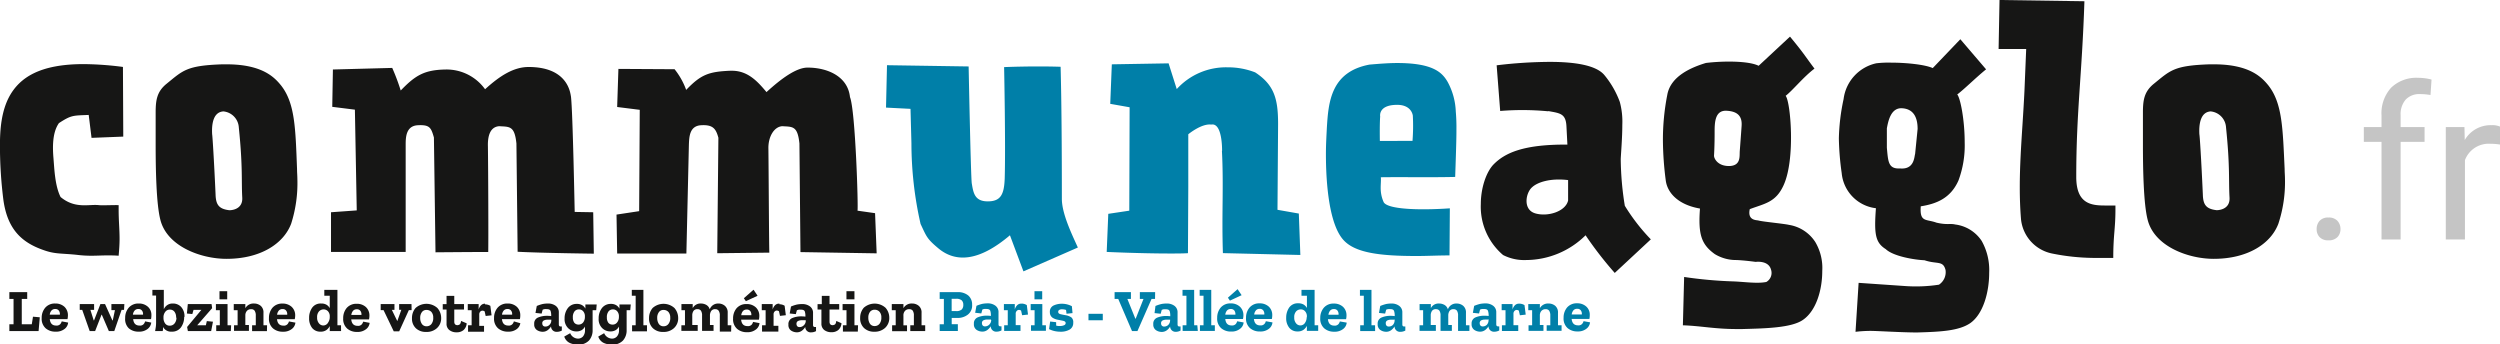
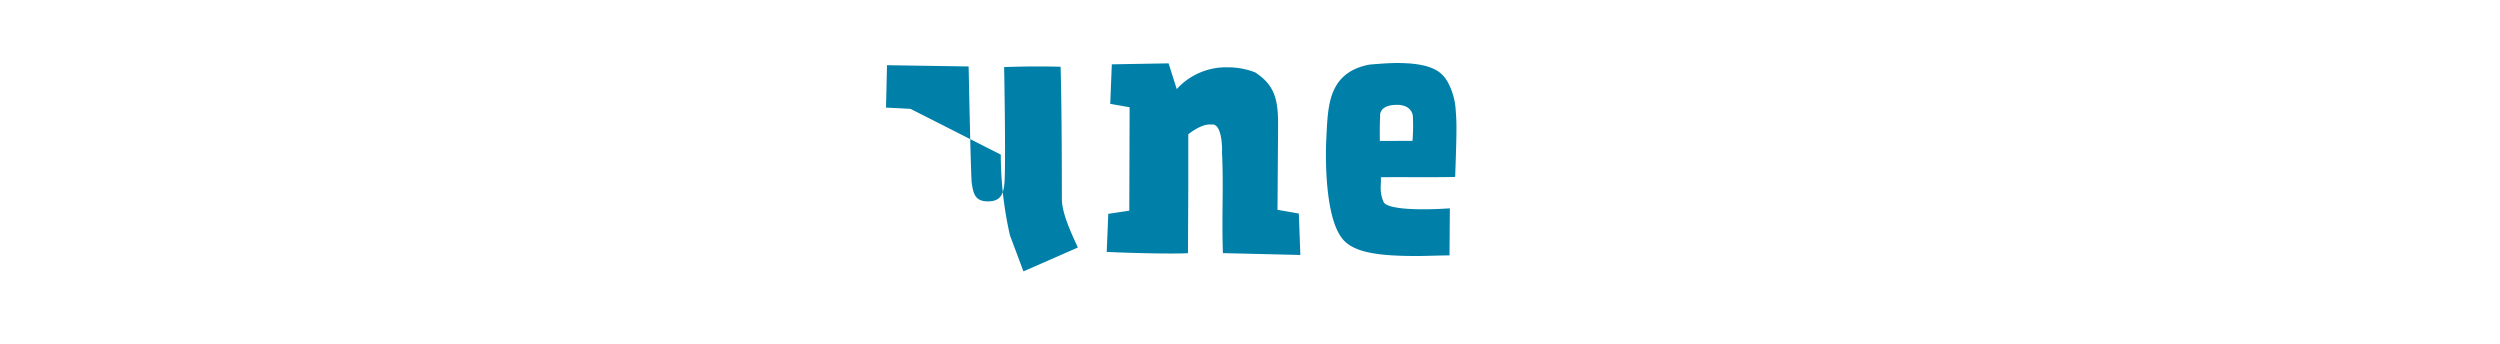
<svg xmlns="http://www.w3.org/2000/svg" width="459.36" height="63.27" viewBox="0 0 459.36 63.27">
  <title>logo_header</title>
-   <path d="M11.13,36.2c2.71,2.25,5.25,1.27,7.09,1.5.75.06,2.94-.05,3.58,0v.81c0,2.14.17,3.52.17,5.42,0,.87-.06,1.85-.17,3.06-.7-.06-1.39-.06-2.08-.06-1,0-2,.06-2.94.06A21.36,21.36,0,0,1,14,46.81c-2.82-.28-3.92-.11-6-.86-4-1.39-6.63-3.8-7.38-9.23a79.92,79.92,0,0,1-.63-10c0-2.82.23-6.22,1.73-9,1.9-3.46,5.59-5.94,13.66-5.94a58,58,0,0,1,7.21.52l.06,12.8-5.83.23-.52-4.21c-2.88.12-3.17,0-5.47,1.5-1.27,1.79-1.16,4.62-1,6.52S10.09,34.13,11.13,36.2Zm18.33,4.16c-.75-2.94-.86-9.34-.86-13.72V20.7c0-2.31.23-3.86,2-5.3,3.05-2.48,3.69-3.35,10.2-3.58h.86c6.63,0,8.82,2.48,9.92,3.8,2.65,3.29,2.71,8,3,15.45,0,.64.06,1.21.06,1.79A24.47,24.47,0,0,1,53.5,41.1c-1.39,3.69-5.65,6.46-11.88,6.46-4.72,0-10.95-2.3-12.16-7.2Zm65.43-14c-.34-3.23-1.21-3.06-3.17-3.17-1.5.11-2.13,1.5-2.07,3.68.06,4.39.11,17.41.06,19.43-2.89,0-9.69.06-9.69.06l-.29-21.1c-.52-1.79-.75-2.36-2.94-2.25s-2.25,2.19-2.25,3.58V46.29H60.82V39l4.73-.34-.34-18.51-4.16-.52.12-6.86,10.9-.29a39.18,39.18,0,0,1,1.56,4.15c2.71-2.82,4.38-3.8,8.3-3.86a8.72,8.72,0,0,1,7.2,3.63c2.77-2.53,5.3-4.09,8-4.09,7.32,0,7.66,4.9,7.78,5.42.34,2.65.69,21.79.69,21.21L109,39l.11,7.61s-9.62-.12-14-.35Zm52,0c-.34-3.23-1.21-3.06-3.17-3.17-1.5.11-2.59,1.95-2.53,4.15.05,4.38.11,17.41.17,19.08l-9.57.11L132,25.31c-.46-1.67-1-2.42-3.17-2.3s-2.19,2.19-2.25,3.57l-.46,20H113.4l-.12-7.15,4.16-.63.11-18.62-4.15-.52.23-7,10.32.06a13.41,13.41,0,0,1,2.13,3.8c2.71-2.83,4.15-3.35,8.07-3.52h.35c2.94,0,4.73,2,6.34,3.92,2.71-2.48,5.48-4.5,7.55-4.5,3.58,0,7.38,1.56,7.79,5.42,1,2.48,1.55,20.41,1.38,20.87l3.23.46.29,7.38-14-.23ZM39.61,35.75c.06,1.84.58,2.65,2.54,2.88,0,0,2.53.06,2.36-2.37-.17-3.22.12-5.53-.63-12.85a3.14,3.14,0,0,0-2.83-2.94c-1.79.11-2.19,2.13-2.07,4.21.05.11.34,4.61.63,11.06Z" fill="#161615" />
-   <path d="M266.4,38.28l-.06,8.65c-2.13,0-4.15.11-6,.11-6.8,0-11.41-.57-13.54-3-2.54-2.88-3.17-10.09-3.17-15.74,0-1.85.11-3.46.17-4.79.29-4.78.75-10.31,7.84-11.64,2-.17,3.63-.29,5.07-.29,6.69,0,8.3,1.79,9.28,3.46a12.27,12.27,0,0,1,1.5,5.42,33.93,33.93,0,0,1,.12,3.4c0,.92,0,2-.23,8.65-5,.11-9.51,0-13.66.06.11,1.21-.35,2.59.51,4.55C254.87,38.45,260.58,38.68,266.4,38.28ZM224.55,27.73s.11-5.25-2-4.84c-1.79-.23-4.21,1.78-4.21,1.78v9.75l-.06,12.1c-1,.06-2.13.06-3.28.06-5.42,0-11.65-.29-11.65-.29l.29-7,3.86-.58.06-19L204,19.08l.29-7.26,10.43-.18,1.5,4.73a12.22,12.22,0,0,1,9.34-4,13.72,13.72,0,0,1,5.07.93c3.52,2.3,4.21,4.9,4.21,9.45,0,.17,0,.4-.11,15.8l3.92.69.28,7.61-14.23-.34c-.24-7.21.16-12.23-.18-18.8ZM167.3,20l-4.5-.23.18-7.79,15,.23s.4,20.53.58,21.5c.29,1.73.52,3.29,2.94,3.29s3-1.33,3.11-4.21c.18-6.11-.11-20.46-.11-20.46s5.3-.23,10.38-.06c.17,6.28.23,15.1.23,24.27,0,2.77,1.9,6.63,2.94,8.94l-10,4.38-2.48-6.63c-5.7,4.84-10,5.07-13.2,2.36-2.07-1.73-2.13-2.13-3.22-4.44a67.15,67.15,0,0,1-1.68-14.82Zm92.24,5.88a35.49,35.49,0,0,0,.06-4.61s-.17-2.14-3.17-2c-3.23.11-2.83,2.13-2.83,2.13s-.11,1.1-.06,4.5Z" fill="#007fa8" />
-   <path d="M367.23,9l.17-9L383,.23c-.46,13.89-1.5,20.24-1.5,32.29,0,4.95,2.76,5.24,5.3,5.24h1.9v.69c0,3.64-.4,4.67-.4,8.94h-3.69a40,40,0,0,1-7.56-.81,7.16,7.16,0,0,1-5.7-6.28c-.64-7.84.23-15.16.63-23.58L372.3,9ZM327.74,34c-1.44,3.22-3.52,3.4-6.23,4.43-.46,2.08,1.21,2,1.56,2.08.81.23,4.67.58,5.65.81a7.08,7.08,0,0,1,4.84,3.17,9.36,9.36,0,0,1,1.27,5.3c0,3.46-1.1,7.32-3.57,9-2.08,1.44-6.8,1.56-11.13,1.67h-1c-4.09,0-6.51-.57-9.91-.69l.23-8.88a77.51,77.51,0,0,0,8.88.81c2.07.06,4.5.46,6.22.11a1.91,1.91,0,0,0,.87-2.25c-.46-1.78-2.83-1.44-2.83-1.44s-2-.28-3.52-.34a7.5,7.5,0,0,1-4-1.1c-2.48-1.79-3.06-3.63-2.71-8.36-4-.69-6-2.88-6.29-5.19a59.61,59.61,0,0,1-.52-7.44,42.93,42.93,0,0,1,.81-8.3c.63-3.4,4.38-5,7.09-5.82,2.77-.35,7.73-.46,9.69.52l5.76-5.36c2.71,3.28,2.54,3.28,4.5,5.88-2,1.5-4,4-5.3,5C329,18.62,329.93,29.17,327.74,34Zm18.73,11.76c-1.9-1.21-2.13-2.77-1.78-7.5a7.16,7.16,0,0,1-6.29-6.46,50.66,50.66,0,0,1-.52-6.4,38,38,0,0,1,.87-7.2,7.71,7.71,0,0,1,6-6.57,18.85,18.85,0,0,1,2.71-.12c2.82,0,6.23.35,7.67,1l5.07-5.3,4.73,5.53c-1.85,1.5-4,3.64-5.3,4.62C360.2,18,361,22,361,26.18a18.43,18.43,0,0,1-1.15,7c-1.44,3.23-4,4.27-6.92,4.73-.23,3,1,2.3,2.88,3,2,.46,2.48.11,3.46.34a6.85,6.85,0,0,1,4.84,3,10.91,10.91,0,0,1,1.39,5.88c0,3.58-1.1,7.56-3.46,9.23-2.08,1.44-5.48,1.61-9.8,1.73-2.71,0-7.32-.29-8.53-.29a23.27,23.27,0,0,0-2.77.17l.57-9,8.42.58a28,28,0,0,0,6.34-.24,2.76,2.76,0,0,0,1.21-2.71c-.46-1.78-1.55-1-3.86-1.78-1.74-.07-5.77-.7-7.16-2.08Zm-62-25.31a50,50,0,0,0-8.82-.06L275,12a83.39,83.39,0,0,1,9.74-.63c4.73,0,8.48.63,10,2.36a16.68,16.68,0,0,1,2.89,5,13.89,13.89,0,0,1,.46,4.21c0,2.36-.23,5-.29,6.28a56.18,56.18,0,0,0,.75,8.59,35.73,35.73,0,0,0,4.78,6.17l-6.63,6.17a67.63,67.63,0,0,1-5.36-6.92,15.62,15.62,0,0,1-10.95,4.55,8.53,8.53,0,0,1-4.21-.92,11.67,11.67,0,0,1-4.09-9.34c0-3,1-5.88,2.3-7.26,2.08-2.14,5.48-3.75,13.61-3.69l-.17-3.29C287.73,20.87,286.69,20.81,284.5,20.41ZM394.61,40.35c-.75-2.94-.86-9.33-.86-13.72V20.7c0-2.31.23-3.86,2-5.3,3.06-2.48,3.69-3.35,10.2-3.58h.87c6.63,0,8.82,2.48,9.92,3.8,2.65,3.29,2.7,8,3.05,15.45,0,.64.06,1.21.06,1.79a24.47,24.47,0,0,1-1.21,8.24c-1.39,3.69-5.65,6.46-11.88,6.46C402.05,47.56,395.82,45.26,394.61,40.35ZM346.7,27.15c.24,2.54.24,3.92,2.43,3.8,2.65.24,2.59-2.19,2.76-2.65l.46-4.61c0-2.19-.8-3.69-2.88-3.8s-2.54,2.48-2.77,3.69ZM314.94,28.6c0,.57.75,2,2.94,1.9,2-.12,1.73-1.79,1.79-2.71.05-.64.28-3.75.34-4.67.12-1.73-.69-2.66-2.76-2.77s-2.2,2-2.2,3.8C315.06,26.87,314.94,28.6,314.94,28.6Zm89.82,7.14c.05,1.85.57,2.65,2.53,2.88,0,0,2.54.06,2.37-2.36-.18-3.23.11-5.53-.64-12.85a3.13,3.13,0,0,0-2.82-2.94c-1.79.11-2.19,2.13-2.08,4.2.06.12.35,4.62.64,11.07ZM281.5,34.42c-1.15,1-1.73,4.09.58,4.78s5.59-.34,6.05-2.36V33.09C284.85,32.69,282.48,33.49,281.5,34.42Z" fill="#161615" />
+   <path d="M266.4,38.28l-.06,8.65c-2.13,0-4.15.11-6,.11-6.8,0-11.41-.57-13.54-3-2.54-2.88-3.17-10.09-3.17-15.74,0-1.85.11-3.46.17-4.79.29-4.78.75-10.31,7.84-11.64,2-.17,3.63-.29,5.07-.29,6.69,0,8.3,1.79,9.28,3.46a12.27,12.27,0,0,1,1.5,5.42,33.93,33.93,0,0,1,.12,3.4c0,.92,0,2-.23,8.65-5,.11-9.51,0-13.66.06.11,1.21-.35,2.59.51,4.55C254.87,38.45,260.58,38.68,266.4,38.28ZM224.55,27.73s.11-5.25-2-4.84c-1.79-.23-4.21,1.78-4.21,1.78v9.75l-.06,12.1c-1,.06-2.13.06-3.28.06-5.42,0-11.65-.29-11.65-.29l.29-7,3.86-.58.06-19L204,19.08l.29-7.26,10.43-.18,1.5,4.73a12.22,12.22,0,0,1,9.34-4,13.72,13.72,0,0,1,5.07.93c3.52,2.3,4.21,4.9,4.21,9.45,0,.17,0,.4-.11,15.8l3.92.69.28,7.61-14.23-.34c-.24-7.21.16-12.23-.18-18.8ZM167.3,20l-4.5-.23.18-7.79,15,.23s.4,20.53.58,21.5c.29,1.73.52,3.29,2.94,3.29s3-1.33,3.11-4.21c.18-6.11-.11-20.46-.11-20.46s5.3-.23,10.38-.06c.17,6.28.23,15.1.23,24.27,0,2.77,1.9,6.63,2.94,8.94l-10,4.38-2.48-6.63a67.15,67.15,0,0,1-1.68-14.82Zm92.24,5.88a35.49,35.49,0,0,0,.06-4.61s-.17-2.14-3.17-2c-3.23.11-2.83,2.13-2.83,2.13s-.11,1.1-.06,4.5Z" fill="#007fa8" />
  <g style="isolation:isolate">
-     <path d="M7.09,60.83H1.72V59.58h.77V54.93H1.72V53.68H5v1.25H4v4.65H5.84l.22-1.39,1.25.11Zm5.43-1.56a1.65,1.65,0,0,1-.64,1.16,2.49,2.49,0,0,1-1.67.51,2.68,2.68,0,0,1-1.83-.63,2.33,2.33,0,0,1-.72-1.87,2.83,2.83,0,0,1,.66-1.91,2.29,2.29,0,0,1,1.83-.76,2.41,2.41,0,0,1,1.68.59,2.12,2.12,0,0,1,.65,1.57,3.36,3.36,0,0,1-.08.71H9.15c.08.79.47,1.18,1.16,1.18a.91.91,0,0,0,.78-.28,1.34,1.34,0,0,0,.25-.49ZM11,57.82a1.12,1.12,0,0,0-.16-.71.77.77,0,0,0-.71-.33.85.85,0,0,0-.68.29,1.35,1.35,0,0,0-.31.75Zm11.79-.88h-.45L21,60.83H20l-1.29-3h-.06l-1.17,3h-1l-1.37-3.89h-.46V55.87h2.64v1.07h-.68l.61,1.93h.06l1.17-3h.85l1.35,3h.07l.4-1.89h-.65V55.87h2.38Zm5,2.33a1.71,1.71,0,0,1-.65,1.16,2.48,2.48,0,0,1-1.66.51,2.68,2.68,0,0,1-1.83-.63A2.34,2.34,0,0,1,23,58.44a2.83,2.83,0,0,1,.66-1.91,2.32,2.32,0,0,1,1.83-.76,2.41,2.41,0,0,1,1.68.59,2,2,0,0,1,.65,1.57,3.35,3.35,0,0,1-.07.71H24.47c.08.79.47,1.18,1.17,1.18a.88.88,0,0,0,.77-.28,1.2,1.2,0,0,0,.25-.49Zm-1.51-1.45a1.06,1.06,0,0,0-.16-.71.77.77,0,0,0-.71-.33.85.85,0,0,0-.68.29,1.43,1.43,0,0,0-.31.75Zm7.56.41a3.23,3.23,0,0,1-.58,1.91,2,2,0,0,1-1.7.8,1.67,1.67,0,0,1-1.6-.86c0,.13,0,.25,0,.38l-.06.37H28.5c.05-.26.09-.51.13-.77a6.61,6.61,0,0,0,.05-.76v-5H28V53.26H30.1v3.56a1.86,1.86,0,0,1,.6-.74,1.7,1.7,0,0,1,1.07-.31,2,2,0,0,1,1.53.65A2.57,2.57,0,0,1,33.9,58.23Zm-1.48.13a1.65,1.65,0,0,0-.31-1.09,1,1,0,0,0-.81-.38,1,1,0,0,0-.88.42,1.57,1.57,0,0,0-.32,1v.12a1.71,1.71,0,0,0,.3,1,1,1,0,0,0,.87.41,1.09,1.09,0,0,0,.82-.36A1.6,1.6,0,0,0,32.42,58.36Zm6.44,2.47H34.52l-.14-.75L37,56.94H35.56l-.22.76-1-.09.17-1.74h4.36l.11.75-2.74,3.14h1.59L38,59l1.13.11Zm3.61,0H39.73V59.76h.66V57h-.72V55.87h2.14v3.89h.66ZM40.33,55V53.51h1.42V55Zm8.72,5.84H46.32V59.76H47V58a1.55,1.55,0,0,0-.22-.92.75.75,0,0,0-.63-.27,1,1,0,0,0-.78.31,1.22,1.22,0,0,0-.29.82v1.78h.66v1.07H43V59.76h.66V57h-.71V55.87h2.13v.76a1.71,1.71,0,0,1,1.6-.86,1.88,1.88,0,0,1,1.22.42,1.58,1.58,0,0,1,.51,1.3v2.27h.66Zm5.23-1.56a1.67,1.67,0,0,1-.65,1.16,2.48,2.48,0,0,1-1.66.51,2.68,2.68,0,0,1-1.83-.63,2.33,2.33,0,0,1-.72-1.87,2.87,2.87,0,0,1,.65-1.91,2.32,2.32,0,0,1,1.83-.76,2.41,2.41,0,0,1,1.68.59,2.09,2.09,0,0,1,.66,1.57,3.36,3.36,0,0,1-.08.71H50.9c.08.79.47,1.18,1.17,1.18a.88.88,0,0,0,.77-.28,1.2,1.2,0,0,0,.25-.49Zm-1.51-1.45a1.06,1.06,0,0,0-.16-.71.76.76,0,0,0-.71-.33.85.85,0,0,0-.68.29,1.51,1.51,0,0,0-.31.75Zm9.9,3H60.59v-.92a2,2,0,0,1-.61.73,1.77,1.77,0,0,1-1.08.3,1.89,1.89,0,0,1-1.54-.67,2.8,2.8,0,0,1-.56-1.83,3.17,3.17,0,0,1,.55-1.89A1.89,1.89,0,0,1,59,55.77,1.86,1.86,0,0,1,60,56a1.67,1.67,0,0,1,.59.62V54.34h-1V53.26H62v6.5h.66Zm-2.08-2.51V58.2a1.37,1.37,0,0,0-.32-1,1.08,1.08,0,0,0-.81-.35,1.16,1.16,0,0,0-.83.35,1.52,1.52,0,0,0-.36,1.12,1.57,1.57,0,0,0,.33,1.08,1,1,0,0,0,1.67-.1A1.79,1.79,0,0,0,60.59,58.32Zm7.33,1a1.67,1.67,0,0,1-.65,1.16,2.48,2.48,0,0,1-1.66.51,2.68,2.68,0,0,1-1.83-.63,2.33,2.33,0,0,1-.72-1.87,2.87,2.87,0,0,1,.65-1.91,2.32,2.32,0,0,1,1.83-.76,2.41,2.41,0,0,1,1.68.59,2.09,2.09,0,0,1,.66,1.57,3.36,3.36,0,0,1-.08.71H64.54c.08.79.47,1.18,1.17,1.18a.88.88,0,0,0,.77-.28,1.2,1.2,0,0,0,.25-.49Zm-1.51-1.45a1.06,1.06,0,0,0-.16-.71.76.76,0,0,0-.71-.33.85.85,0,0,0-.68.29,1.51,1.51,0,0,0-.31.75Zm9.22-.88h-.51l-1.77,3.89h-1l-1.87-3.89h-.53V55.87h2.53v1.07H72L73,59H73l.74-2.07h-.4V55.87h2.27Zm5.43,1.42a2.41,2.41,0,0,1-.77,1.88,2.76,2.76,0,0,1-2,.7,2.62,2.62,0,0,1-1.87-.67,2.4,2.4,0,0,1-.72-1.86,2.79,2.79,0,0,1,.66-1.87,3,3,0,0,1,4,0A2.74,2.74,0,0,1,81.06,58.36Zm-1.46,0a1.52,1.52,0,0,0-.35-1.11,1.19,1.19,0,0,0-.86-.35,1,1,0,0,0-.86.39,1.69,1.69,0,0,0-.32,1.09,1.86,1.86,0,0,0,.3,1.08,1,1,0,0,0,.87.44,1.11,1.11,0,0,0,.89-.41A1.77,1.77,0,0,0,79.6,58.31Zm6.15,1a1.83,1.83,0,0,1-.59,1.25,1.9,1.9,0,0,1-1.26.4,2.07,2.07,0,0,1-1.33-.41,1.42,1.42,0,0,1-.52-1.19V56.88h-.7v-1h.7V54.36h1.42v1.51h1.79v1H83.47V59.1c0,.44.2.65.6.65a.91.91,0,0,0,.35-.11c.15-.08.25-.3.3-.67Zm3.37-3.49a2,2,0,0,1,.46.06,1.81,1.81,0,0,1,.52.22l.22,1.74-1.08.12-.19-.85a.78.78,0,0,0-.38-.13.56.56,0,0,0-.43.19.74.74,0,0,0-.18.55v2.06h.88v1.07H86V59.76h.66V57h-.71V55.87h2v1a1.77,1.77,0,0,1,.39-.73A1,1,0,0,1,89.12,55.8Zm6.49,3.47A1.71,1.71,0,0,1,95,60.43a2.48,2.48,0,0,1-1.66.51,2.7,2.7,0,0,1-1.84-.63,2.33,2.33,0,0,1-.72-1.87,2.83,2.83,0,0,1,.66-1.91,2.32,2.32,0,0,1,1.83-.76,2.41,2.41,0,0,1,1.68.59,2.08,2.08,0,0,1,.65,1.57,3.35,3.35,0,0,1-.07.71H92.23c.08.79.47,1.18,1.17,1.18a.89.89,0,0,0,.77-.28,1.2,1.2,0,0,0,.25-.49ZM94.1,57.82a1.06,1.06,0,0,0-.16-.71.77.77,0,0,0-.71-.33.85.85,0,0,0-.68.29,1.43,1.43,0,0,0-.31.75Zm4.53-1.6a7.11,7.11,0,0,1,1.08-.36,5.23,5.23,0,0,1,1-.09,2.31,2.31,0,0,1,1.39.42,1.45,1.45,0,0,1,.58,1.26v2.16c0,.26.12.38.34.38l.21,0v.75a1.87,1.87,0,0,1-.89.23,1,1,0,0,1-1.09-1h0a2.25,2.25,0,0,1-.6.68,1.52,1.52,0,0,1-1,.31,1.92,1.92,0,0,1-1-.32,1.2,1.2,0,0,1-.49-1.1,1.17,1.17,0,0,1,.73-1.21,4.12,4.12,0,0,1,1.58-.3,6,6,0,0,1,.81.05v-.17a2.64,2.64,0,0,0-.1-.74c-.07-.25-.31-.37-.71-.37a2.41,2.41,0,0,0-.4,0,1.65,1.65,0,0,0-.36.11l-.19.71-1.13-.12Zm2.67,2.59v-.07l-.35,0a2.19,2.19,0,0,0-.36,0,1.53,1.53,0,0,0-.66.14.55.55,0,0,0-.29.55.66.66,0,0,0,.13.4.56.56,0,0,0,.46.17,1,1,0,0,0,.69-.27A1.15,1.15,0,0,0,101.3,58.81ZM109.55,57h-.66v3.63a2.79,2.79,0,0,1-.67,1.94,2.62,2.62,0,0,1-2.07.75,3.56,3.56,0,0,1-1.47-.31,1.93,1.93,0,0,1-1-1.17l1.09-.62a1.59,1.59,0,0,0,1.42,1,1.23,1.23,0,0,0,.94-.41,1.71,1.71,0,0,0,.36-1.16v-.65a1.76,1.76,0,0,1-.58.64,1.86,1.86,0,0,1-1,.26,2.13,2.13,0,0,1-1.52-.61,2.31,2.31,0,0,1-.65-1.78,3.06,3.06,0,0,1,.59-1.89,2,2,0,0,1,1.64-.78,1.81,1.81,0,0,1,1,.24,1.55,1.55,0,0,1,.59.63v-.77h2.08Zm-2.08,1.37V58.2a1.37,1.37,0,0,0-.31-1,1,1,0,0,0-.8-.35,1,1,0,0,0-.78.35,1.66,1.66,0,0,0-.32,1.12,1.58,1.58,0,0,0,.28,1,1,1,0,0,0,.74.32,1.05,1.05,0,0,0,.89-.42A1.62,1.62,0,0,0,107.47,58.32ZM115.8,57h-.66v3.63a2.79,2.79,0,0,1-.67,1.94,2.65,2.65,0,0,1-2.07.75,3.56,3.56,0,0,1-1.47-.31,1.93,1.93,0,0,1-1-1.17l1.08-.62a1.61,1.61,0,0,0,1.42,1,1.21,1.21,0,0,0,.94-.41,1.67,1.67,0,0,0,.37-1.16v-.65a1.76,1.76,0,0,1-.58.64,1.9,1.9,0,0,1-1,.26,2.12,2.12,0,0,1-1.51-.61,2.28,2.28,0,0,1-.65-1.78,3.06,3.06,0,0,1,.59-1.89,2,2,0,0,1,1.64-.78,1.81,1.81,0,0,1,1,.24,1.62,1.62,0,0,1,.59.63v-.77h2.08Zm-2.08,1.37V58.2a1.37,1.37,0,0,0-.31-1,1,1,0,0,0-.8-.35,1,1,0,0,0-.78.35,1.66,1.66,0,0,0-.32,1.12,1.58,1.58,0,0,0,.28,1,.94.94,0,0,0,.73.32,1,1,0,0,0,.89-.42A1.56,1.56,0,0,0,113.72,58.32Zm5.16,2.51h-2.74V59.76h.66V54.34h-.71V53.26h2.13v6.5h.66Zm5.73-2.47a2.41,2.41,0,0,1-.77,1.88,2.77,2.77,0,0,1-2,.7,2.61,2.61,0,0,1-1.86-.67,2.4,2.4,0,0,1-.72-1.86,2.79,2.79,0,0,1,.66-1.87,3,3,0,0,1,4,0A2.79,2.79,0,0,1,124.61,58.36Zm-1.46,0a1.52,1.52,0,0,0-.35-1.11,1.19,1.19,0,0,0-.86-.35,1,1,0,0,0-.86.39,1.69,1.69,0,0,0-.32,1.09,1.93,1.93,0,0,0,.29,1.08,1,1,0,0,0,.88.44,1.08,1.08,0,0,0,.88-.41A1.71,1.71,0,0,0,123.15,58.31Zm11.19,2.52h-2.08V58a1.48,1.48,0,0,0-.22-.92.75.75,0,0,0-.63-.27.82.82,0,0,0-.73.33,1.47,1.47,0,0,0-.23.85v1.73h.66v1.07H129V58a1.56,1.56,0,0,0-.21-.92.75.75,0,0,0-.63-.27.82.82,0,0,0-.74.33,1.47,1.47,0,0,0-.22.85v1.73h1v1.07h-3V59.76h.66V57h-.65V55.87h2.07v.75a1.6,1.6,0,0,1,1.51-.85,2,2,0,0,1,1,.26,1.38,1.38,0,0,1,.62.81A1.63,1.63,0,0,1,132,55.77a1.82,1.82,0,0,1,1.19.42,1.59,1.59,0,0,1,.52,1.3v2.27h.66Zm5.22-1.56a1.67,1.67,0,0,1-.65,1.16,2.46,2.46,0,0,1-1.66.51,2.68,2.68,0,0,1-1.83-.63,2.33,2.33,0,0,1-.72-1.87,2.87,2.87,0,0,1,.65-1.91,2.32,2.32,0,0,1,1.84-.76,2.4,2.4,0,0,1,1.67.59,2.09,2.09,0,0,1,.66,1.57,3.36,3.36,0,0,1-.08.71h-3.26c.08.79.47,1.18,1.17,1.18a.91.91,0,0,0,.78-.28,1.3,1.3,0,0,0,.24-.49Zm-1.51-1.45a1.06,1.06,0,0,0-.16-.71.75.75,0,0,0-.7-.33.85.85,0,0,0-.69.29,1.42,1.42,0,0,0-.3.75Zm1.15-3.58-2.15,1-.37-.54,1.78-1.57Zm4,1.56a2.08,2.08,0,0,1,.46.06,1.64,1.64,0,0,1,.51.22l.22,1.74-1.07.12-.19-.85a.78.78,0,0,0-.39-.13.55.55,0,0,0-.42.19.74.74,0,0,0-.18.55v2.06h.88v1.07h-3V59.76h.66V57h-.71V55.87h2v1a1.77,1.77,0,0,1,.39-.73A1,1,0,0,1,143.24,55.8Zm2.14.42a7.11,7.11,0,0,1,1.08-.36,5.23,5.23,0,0,1,1-.09,2.31,2.31,0,0,1,1.39.42,1.45,1.45,0,0,1,.58,1.26v2.16c0,.26.12.38.34.38l.21,0v.75a1.87,1.87,0,0,1-.89.23,1,1,0,0,1-1.09-1h0a2.25,2.25,0,0,1-.6.68,1.52,1.52,0,0,1-1,.31,1.92,1.92,0,0,1-1-.32,1.2,1.2,0,0,1-.49-1.1,1.17,1.17,0,0,1,.73-1.21,4.12,4.12,0,0,1,1.58-.3,6.15,6.15,0,0,1,.81.05v-.17a2.64,2.64,0,0,0-.1-.74c-.07-.25-.31-.37-.71-.37a2.41,2.41,0,0,0-.4,0,1.65,1.65,0,0,0-.36.11l-.19.71-1.13-.12Zm2.67,2.59v-.07l-.35,0-.36,0a1.53,1.53,0,0,0-.66.14.55.55,0,0,0-.29.55.66.66,0,0,0,.13.4.56.56,0,0,0,.46.17,1.06,1.06,0,0,0,.69-.27A1.15,1.15,0,0,0,148.05,58.81Zm6.61.48a1.83,1.83,0,0,1-.59,1.25,1.88,1.88,0,0,1-1.25.4,2.1,2.1,0,0,1-1.34-.41,1.45,1.45,0,0,1-.51-1.19V56.88h-.71v-1H151V54.36h1.42v1.51h1.78v1h-1.78V59.1c0,.44.2.65.59.65a.94.94,0,0,0,.36-.11c.15-.08.25-.3.29-.67Zm3,1.54h-2.74V59.76h.66V57h-.72V55.87H157v3.89h.66ZM155.53,55V53.51H157V55Zm7.87,3.37a2.44,2.44,0,0,1-.77,1.88,2.8,2.8,0,0,1-2,.7,2.61,2.61,0,0,1-1.86-.67,2.4,2.4,0,0,1-.72-1.86,2.79,2.79,0,0,1,.66-1.87,3,3,0,0,1,4,0A2.74,2.74,0,0,1,163.4,58.36Zm-1.46,0a1.48,1.48,0,0,0-.36-1.11,1.17,1.17,0,0,0-.85-.35,1.06,1.06,0,0,0-.87.39,1.68,1.68,0,0,0-.31,1.09,1.93,1.93,0,0,0,.29,1.08,1,1,0,0,0,.87.44,1.1,1.1,0,0,0,.89-.41A1.77,1.77,0,0,0,161.94,58.31ZM170,60.83h-2.74V59.76h.66V58a1.56,1.56,0,0,0-.21-.92.78.78,0,0,0-.64-.27,1,1,0,0,0-.78.31A1.21,1.21,0,0,0,166,58v1.78h.66v1.07h-2.74V59.76h.66V57h-.72V55.87H166v.76a1.7,1.7,0,0,1,1.59-.86,1.86,1.86,0,0,1,1.22.42,1.56,1.56,0,0,1,.52,1.3v2.27H170Z" fill="#161615" />
-     <path d="M178.62,56a2.1,2.1,0,0,1-.8,1.82,3,3,0,0,1-1.85.6h-1.1v1.15H176v1.25h-3.34V59.58h.77V54.93h-.77V53.68h3.27a2.92,2.92,0,0,1,2,.63A2.16,2.16,0,0,1,178.62,56ZM177,56a1.1,1.1,0,0,0-.29-.81,1.47,1.47,0,0,0-1-.29h-.85v2.26h.83a1.42,1.42,0,0,0,1.05-.32A1.21,1.21,0,0,0,177,56Zm2.42.19a7.11,7.11,0,0,1,1.08-.36,5.23,5.23,0,0,1,1-.09,2.31,2.31,0,0,1,1.39.42,1.45,1.45,0,0,1,.58,1.26v2.16c0,.26.11.38.34.38a.76.76,0,0,0,.21,0v.75a1.9,1.9,0,0,1-.89.23,1,1,0,0,1-1.09-1h0a2.25,2.25,0,0,1-.6.68,1.52,1.52,0,0,1-1,.31,1.92,1.92,0,0,1-1-.32,1.2,1.2,0,0,1-.49-1.1,1.17,1.17,0,0,1,.73-1.21,4.12,4.12,0,0,1,1.58-.3,6.27,6.27,0,0,1,.81.05v-.17a2.64,2.64,0,0,0-.1-.74c-.07-.25-.31-.37-.71-.37a2.41,2.41,0,0,0-.4,0,1.37,1.37,0,0,0-.36.11l-.19.71-1.13-.12Zm2.67,2.59v-.07l-.36,0-.35,0a1.53,1.53,0,0,0-.66.14.53.53,0,0,0-.29.55.6.6,0,0,0,.13.4.55.55,0,0,0,.45.17,1.08,1.08,0,0,0,.7-.27A1.19,1.19,0,0,0,182.13,58.81Zm5.6-3a2.16,2.16,0,0,1,.47.06,1.87,1.87,0,0,1,.51.22l.22,1.74-1.08.12-.19-.85a.72.72,0,0,0-.38-.13.55.55,0,0,0-.42.19.71.71,0,0,0-.19.55v2.06h.88v1.07h-3V59.76h.66V57h-.71V55.87h2v1a1.77,1.77,0,0,1,.39-.73A1,1,0,0,1,187.73,55.8Zm4.49,5h-2.74V59.76h.66V57h-.72V55.87h2.14v3.89h.66ZM190.08,55V53.51h1.42V55Zm7.12,4.32a1.36,1.36,0,0,1-.65,1.23,3.22,3.22,0,0,1-1.7.4,5.12,5.12,0,0,1-1.09-.12,4.27,4.27,0,0,1-1-.36l.2-1.39,1.1.12v.62a1.84,1.84,0,0,0,.42.08l.33,0a1.65,1.65,0,0,0,.7-.14.42.42,0,0,0,.3-.39q0-.32-.45-.42c-.3-.07-.65-.13-1-.2a2.57,2.57,0,0,1-1-.4,1.19,1.19,0,0,1-.45-1,1.22,1.22,0,0,1,.71-1.23,3.56,3.56,0,0,1,1.47-.31,4,4,0,0,1,1.86.45l.12,1.27-1.1.12-.09-.7a2.45,2.45,0,0,0-.78-.12.86.86,0,0,0-.47.12.38.38,0,0,0-.19.36c0,.21.14.35.43.42s.63.14,1,.2a2.57,2.57,0,0,1,1,.4A1.17,1.17,0,0,1,197.2,59.31ZM200,57.66h2.63v1.19H200Zm12.23-2.73h-.64L209,60.83h-1l-2.53-5.9h-.67V53.68h3v1.25h-.65l1.46,3.62h.07l1.43-3.62h-.67V53.68h2.81Zm.08,1.29a7.18,7.18,0,0,1,1.09-.36,5.05,5.05,0,0,1,1-.09,2.31,2.31,0,0,1,1.39.42,1.45,1.45,0,0,1,.58,1.26v2.16c0,.26.12.38.34.38l.21,0v.75a1.87,1.87,0,0,1-.89.23A1,1,0,0,1,215,60h0a2.08,2.08,0,0,1-.59.68,1.57,1.57,0,0,1-1,.31,1.89,1.89,0,0,1-1-.32,1.21,1.21,0,0,1-.5-1.1,1.17,1.17,0,0,1,.73-1.21,4.15,4.15,0,0,1,1.58-.3,6,6,0,0,1,.81.05v-.17a2.64,2.64,0,0,0-.1-.74c-.07-.25-.31-.37-.71-.37a2.41,2.41,0,0,0-.4,0,1.65,1.65,0,0,0-.36.11l-.19.71-1.13-.12ZM215,58.81v-.07l-.35,0a2.19,2.19,0,0,0-.36,0,1.53,1.53,0,0,0-.66.14.55.55,0,0,0-.29.55.61.61,0,0,0,.14.4.53.53,0,0,0,.45.17,1.08,1.08,0,0,0,.7-.27A1.19,1.19,0,0,0,215,58.81Zm5.09,2H217.3V59.76H218V54.34h-.72V53.26h2.14v6.5H220Zm3.13,0h-2.74V59.76h.66V54.34h-.71V53.26h2.13v6.5h.66Zm5.29-1.56a1.63,1.63,0,0,1-.65,1.16,2.46,2.46,0,0,1-1.66.51,2.68,2.68,0,0,1-1.83-.63,2.33,2.33,0,0,1-.72-1.87,2.87,2.87,0,0,1,.65-1.91,2.32,2.32,0,0,1,1.84-.76,2.38,2.38,0,0,1,1.67.59,2.09,2.09,0,0,1,.66,1.57,3.36,3.36,0,0,1-.08.71h-3.25c.08.79.46,1.18,1.16,1.18a.91.91,0,0,0,.78-.28,1.3,1.3,0,0,0,.24-.49ZM227,57.82a1.18,1.18,0,0,0-.16-.71.78.78,0,0,0-.71-.33.87.87,0,0,0-.69.29,1.42,1.42,0,0,0-.3.75Zm1.14-3.58-2.15,1-.37-.54,1.78-1.57Zm5.67,5a1.65,1.65,0,0,1-.64,1.16,2.48,2.48,0,0,1-1.66.51,2.69,2.69,0,0,1-1.84-.63,2.33,2.33,0,0,1-.72-1.87,2.83,2.83,0,0,1,.66-1.91,2.29,2.29,0,0,1,1.83-.76,2.41,2.41,0,0,1,1.68.59,2.08,2.08,0,0,1,.65,1.57,2.81,2.81,0,0,1-.08.71H230.4c.08.79.47,1.18,1.16,1.18a.9.9,0,0,0,.78-.28,1.2,1.2,0,0,0,.25-.49Zm-1.5-1.45a1.12,1.12,0,0,0-.16-.71.77.77,0,0,0-.71-.33.85.85,0,0,0-.68.29,1.43,1.43,0,0,0-.31.75Zm9.9,3h-2.08v-.92a2.05,2.05,0,0,1-.62.73,1.76,1.76,0,0,1-1.07.3,1.88,1.88,0,0,1-1.54-.67,2.75,2.75,0,0,1-.57-1.83,3.24,3.24,0,0,1,.55-1.89,1.91,1.91,0,0,1,1.67-.78,1.86,1.86,0,0,1,1,.24,1.75,1.75,0,0,1,.59.62V54.34h-1V53.26h2.41v6.5h.66Zm-2.08-2.51V58.2a1.33,1.33,0,0,0-.33-1,1,1,0,0,0-.8-.35,1.14,1.14,0,0,0-.83.35,1.52,1.52,0,0,0-.36,1.12,1.57,1.57,0,0,0,.33,1.08,1,1,0,0,0,1.66-.1A1.72,1.72,0,0,0,240.09,58.32Zm7.32,1a1.65,1.65,0,0,1-.64,1.16,2.48,2.48,0,0,1-1.66.51,2.69,2.69,0,0,1-1.84-.63,2.33,2.33,0,0,1-.72-1.87,2.83,2.83,0,0,1,.66-1.91,2.29,2.29,0,0,1,1.83-.76,2.41,2.41,0,0,1,1.68.59,2.08,2.08,0,0,1,.65,1.57,2.81,2.81,0,0,1-.08.71H244c.08.79.47,1.18,1.16,1.18a.9.9,0,0,0,.78-.28,1.34,1.34,0,0,0,.25-.49Zm-1.5-1.45a1.12,1.12,0,0,0-.16-.71.77.77,0,0,0-.71-.33.85.85,0,0,0-.68.29,1.43,1.43,0,0,0-.31.75Zm6.72,3h-2.74V59.76h.66V54.34h-.71V53.26H252v6.5h.66Zm.94-4.61a7.56,7.56,0,0,1,1.09-.36,5.16,5.16,0,0,1,1-.09,2.3,2.3,0,0,1,1.38.42,1.45,1.45,0,0,1,.59,1.26v2.16c0,.26.11.38.34.38l.21,0v.75a1.9,1.9,0,0,1-.89.23,1,1,0,0,1-1.09-1h0a2.25,2.25,0,0,1-.6.68,1.53,1.53,0,0,1-1,.31,1.89,1.89,0,0,1-1-.32,1.21,1.21,0,0,1-.5-1.1,1.18,1.18,0,0,1,.74-1.21,4.07,4.07,0,0,1,1.57-.3,6.32,6.32,0,0,1,.82.05v-.17a2.65,2.65,0,0,0-.11-.74c-.07-.25-.3-.37-.71-.37a2.5,2.5,0,0,0-.4,0,1.42,1.42,0,0,0-.35.11l-.19.71-1.13-.12Zm2.68,2.59v-.07l-.36,0a2.19,2.19,0,0,0-.36,0,1.53,1.53,0,0,0-.66.14.54.54,0,0,0-.28.55.6.6,0,0,0,.13.4.55.55,0,0,0,.45.17,1.08,1.08,0,0,0,.7-.27A1.23,1.23,0,0,0,256.25,58.81Zm13.7,2h-2.08V58a1.56,1.56,0,0,0-.21-.92.75.75,0,0,0-.63-.27.82.82,0,0,0-.73.33,1.47,1.47,0,0,0-.23.85v1.73h.66v1.07h-2.08V58a1.56,1.56,0,0,0-.21-.92.77.77,0,0,0-.63-.27.81.81,0,0,0-.74.33,1.47,1.47,0,0,0-.22.85v1.73h.94v1.07h-3V59.76h.66V57h-.65V55.87h2.07v.75a1.59,1.59,0,0,1,1.51-.85,2,2,0,0,1,1,.26,1.38,1.38,0,0,1,.62.81,1.62,1.62,0,0,1,1.62-1.07,1.84,1.84,0,0,1,1.19.42,1.58,1.58,0,0,1,.51,1.3v2.27H270Zm.88-4.61a7.56,7.56,0,0,1,1.09-.36,5.16,5.16,0,0,1,1-.09,2.3,2.3,0,0,1,1.38.42,1.45,1.45,0,0,1,.59,1.26v2.16c0,.26.11.38.34.38l.21,0v.75a1.93,1.93,0,0,1-.89.23,1,1,0,0,1-1.09-1h0a2.25,2.25,0,0,1-.6.68,1.53,1.53,0,0,1-1,.31,1.89,1.89,0,0,1-1-.32,1.21,1.21,0,0,1-.5-1.1,1.18,1.18,0,0,1,.73-1.21,4.15,4.15,0,0,1,1.58-.3,6.32,6.32,0,0,1,.82.05v-.17a2.65,2.65,0,0,0-.11-.74c-.07-.25-.3-.37-.71-.37a2.5,2.5,0,0,0-.4,0,1.65,1.65,0,0,0-.36.11l-.18.71-1.14-.12Zm2.68,2.59v-.07l-.36,0a2.19,2.19,0,0,0-.36,0,1.53,1.53,0,0,0-.66.14.54.54,0,0,0-.28.55.6.6,0,0,0,.13.4.55.55,0,0,0,.45.17,1.08,1.08,0,0,0,.7-.27A1.23,1.23,0,0,0,273.51,58.81Zm5.6-3a2.08,2.08,0,0,1,.46.06,1.64,1.64,0,0,1,.51.22l.22,1.74-1.07.12-.19-.85a.78.78,0,0,0-.39-.13.55.55,0,0,0-.42.19.74.74,0,0,0-.18.55v2.06h.88v1.07h-3V59.76h.66V57h-.71V55.87h2v1a1.77,1.77,0,0,1,.39-.73A1,1,0,0,1,279.11,55.8Zm7.78,5h-2.74V59.76h.67V58a1.55,1.55,0,0,0-.22-.92.75.75,0,0,0-.63-.27,1,1,0,0,0-.78.31,1.22,1.22,0,0,0-.29.82v1.78h.66v1.07h-2.74V59.76h.66V57h-.71V55.87h2.13v.76a1.71,1.71,0,0,1,1.6-.86,1.88,1.88,0,0,1,1.22.42,1.58,1.58,0,0,1,.51,1.3v2.27h.66Zm5.23-1.56a1.67,1.67,0,0,1-.65,1.16,2.48,2.48,0,0,1-1.66.51,2.68,2.68,0,0,1-1.83-.63,2.33,2.33,0,0,1-.72-1.87,2.87,2.87,0,0,1,.65-1.91,2.32,2.32,0,0,1,1.83-.76,2.41,2.41,0,0,1,1.68.59,2,2,0,0,1,.65,1.57,3.35,3.35,0,0,1-.07.71h-3.26c.08.79.47,1.18,1.17,1.18a.88.88,0,0,0,.77-.28,1.2,1.2,0,0,0,.25-.49Zm-1.51-1.45a1.06,1.06,0,0,0-.16-.71.76.76,0,0,0-.71-.33.85.85,0,0,0-.68.29,1.51,1.51,0,0,0-.31.75Z" fill="#007fa8" />
-   </g>
-   <path d="M425.67,42.1a2.21,2.21,0,0,1,.54-1.52,2.08,2.08,0,0,1,1.63-.61,2.12,2.12,0,0,1,1.65.61,2.18,2.18,0,0,1,.56,1.52,2.06,2.06,0,0,1-.56,1.47,2.19,2.19,0,0,1-1.65.59,2.14,2.14,0,0,1-1.63-.59A2.08,2.08,0,0,1,425.67,42.1ZM437.59,44V26.07h-3.25V23.35h3.25V21.23a7,7,0,0,1,1.77-5.12,6.68,6.68,0,0,1,5-1.81,9.52,9.52,0,0,1,2.42.32l-.19,2.84a10.52,10.52,0,0,0-1.91-.17,3.42,3.42,0,0,0-2.64,1,4.09,4.09,0,0,0-.94,2.88v2.18h4.4v2.72h-4.4V44Zm21.77-17.44a10.45,10.45,0,0,0-1.73-.14,4.66,4.66,0,0,0-4.71,3V44H449.4V23.35h3.43l.05,2.38A5.5,5.5,0,0,1,457.8,23a3.6,3.6,0,0,1,1.56.26Z" fill="#c5c5c5" style="isolation:isolate" />
+     </g>
</svg>